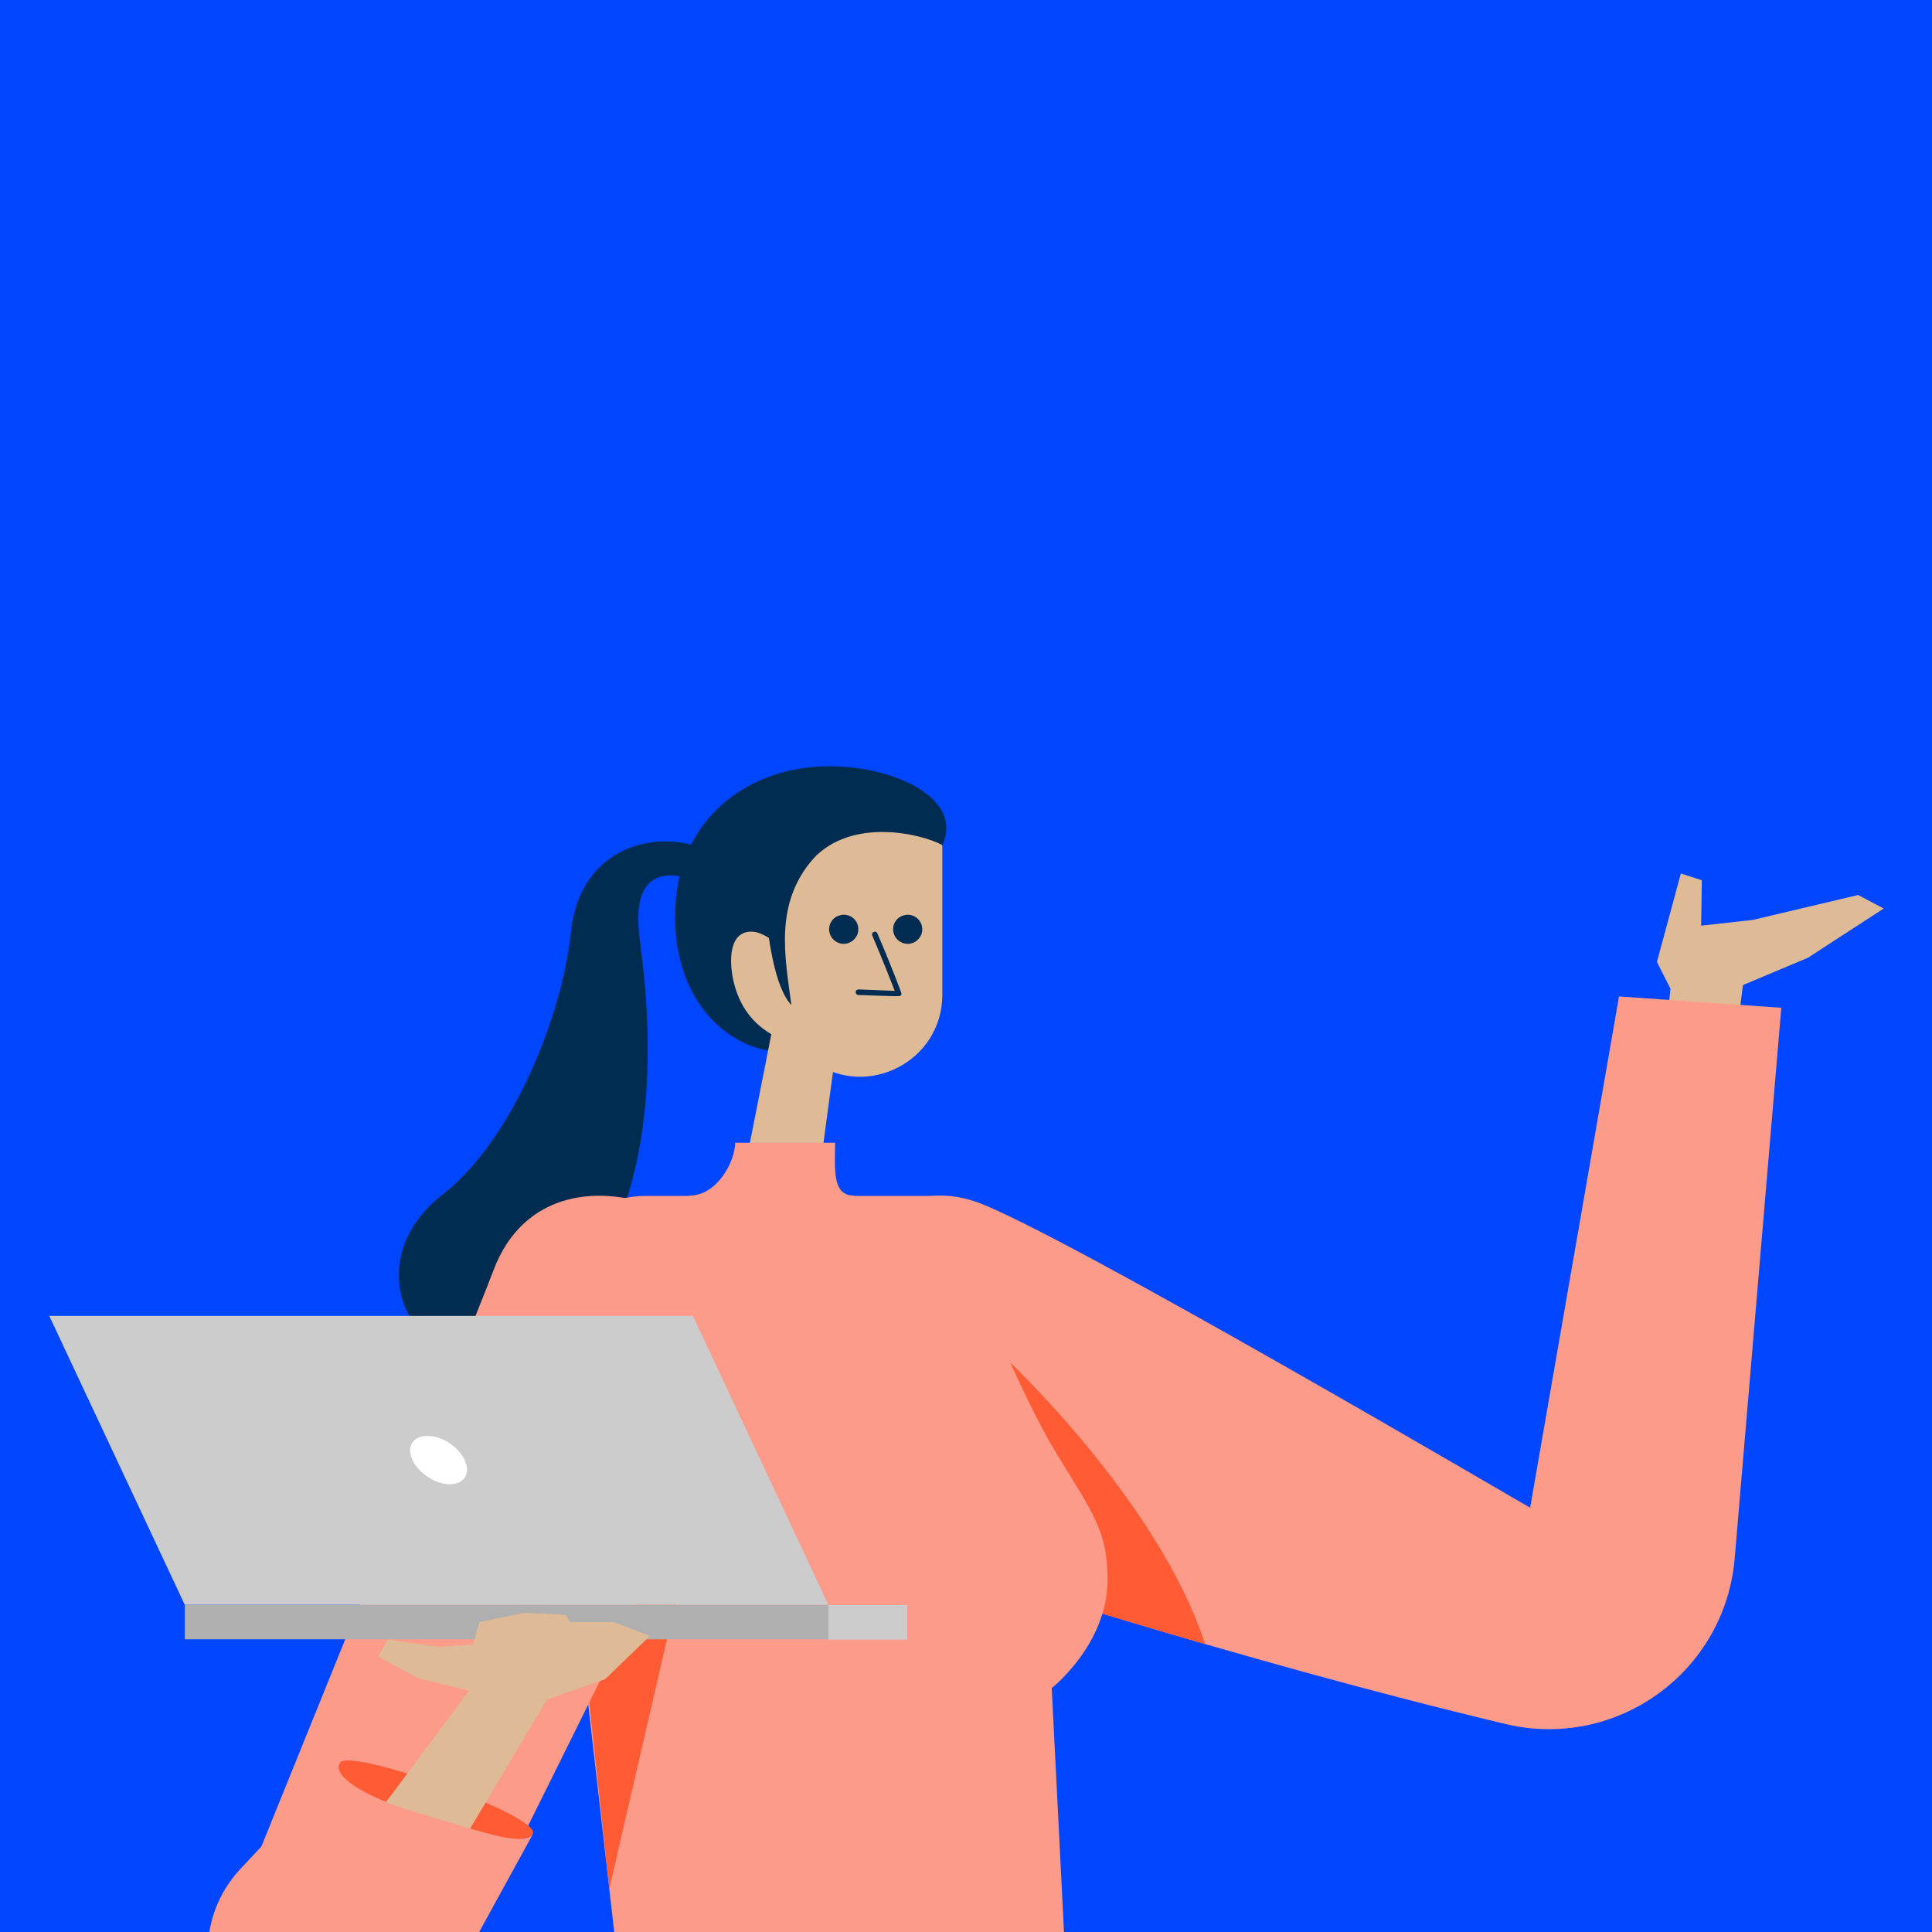
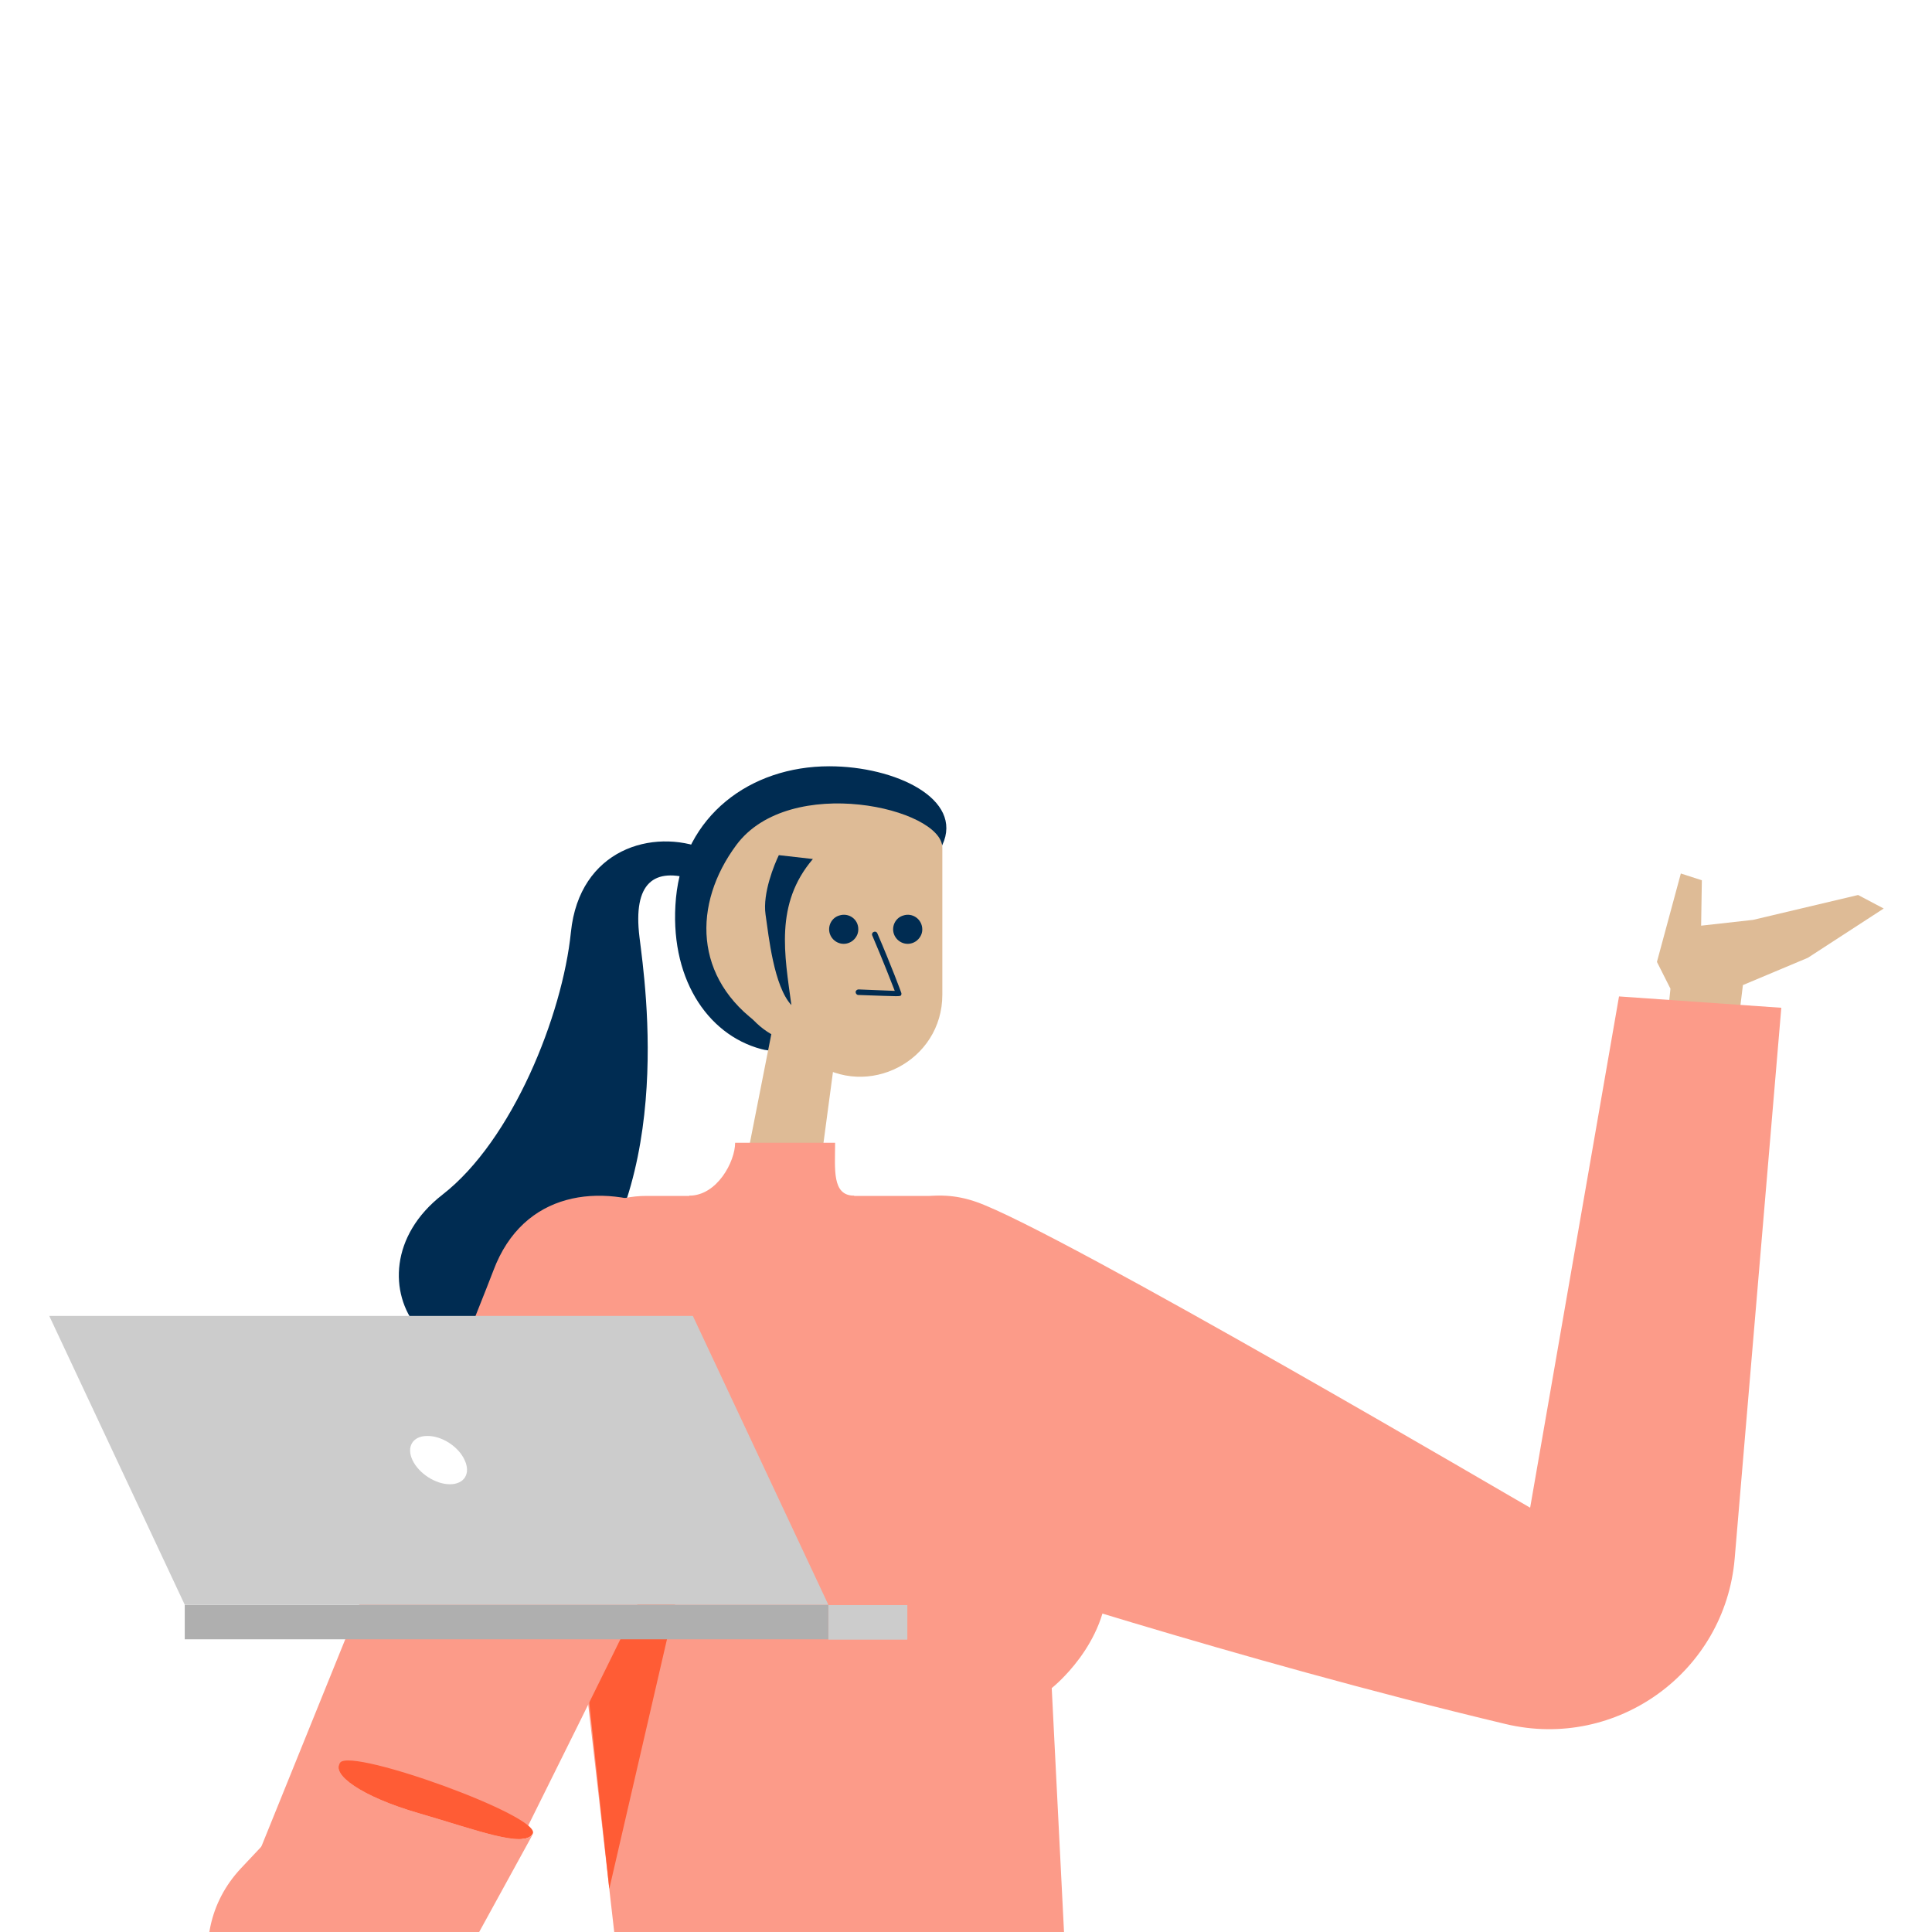
<svg xmlns="http://www.w3.org/2000/svg" version="1.1" x="0px" y="0px" viewBox="0 0 800 800" style="enable-background:new 0 0 800 800;" xml:space="preserve">
  <style type="text/css">
	.st0{fill:#0046FE;}
	.st1{fill:#55B8CC;}
	.st2{fill:#63295C;}
	.st3{fill:#80CAD9;}
	.st4{fill:#FC9B89;}
	.st5{fill:#4183FF;}
	.st6{fill:#FFFFFF;}
	.st7{fill:#DBDBDB;}
	.st8{fill:#FF5C35;}
	.st9{clip-path:url(#SVGID_00000108989310578562934810000009876759173626805936_);}
	.st10{fill:#CCCCCC;}
	.st11{fill:#AFAFAF;}
	.st12{fill:#092133;}
	.st13{clip-path:url(#SVGID_00000172405104247400263170000007466020419593855660_);}
	.st14{fill:#002C52;}
	.st15{fill:#896A67;}
	.st16{clip-path:url(#SVGID_00000160191134916250325410000001408631845627404967_);}
	.st17{fill:#3B003D;}
	.st18{fill:#DBB9B4;}
	.st19{filter:url(#Adobe_OpacityMaskFilter);}
	.st20{filter:url(#Adobe_OpacityMaskFilter_00000115478339344743999280000016555355414694527166_);}
	
		.st21{mask:url(#SVGID_00000183236182881660153630000006770132586599472022_);fill:url(#SVGID_00000132071041335316841760000012550222458498495373_);}
	.st22{fill:#DCDEE2;}
	.st23{fill:#F8DBBD;}
	.st24{fill:#996341;}
	.st25{fill:none;}
	.st26{fill:#DEBB96;}
	.st27{fill:#59443B;}
	.st28{clip-path:url(#SVGID_00000073723410216299686680000008449070685919208090_);}
	.st29{fill:#FFEEDE;}
</style>
  <g id="BG">
-     <rect x="-74.5" y="-74.5" class="st0" width="949" height="949" />
-   </g>
+     </g>
  <g id="illus">
    <g>
      <g>
        <g>
          <polygon class="st26" points="769.4,370.6 725.9,380.9 704.4,383.3 704.7,364.5 696,361.7 686.1,398.3 691.7,409.4 685.6,468.5       714.3,468.5 721.7,407.9 748.6,396.6 780,376.2     " />
        </g>
        <g>
          <path class="st14" d="M292,351.6c-21.7-8.8-52.1,0-55.6,34.4c-3.5,34.4-24.2,86.2-53.2,108.7c-43.7,34-0.3,95.8,47.9,49.2      c49.2-47.5,36.2-135.6,33.7-155.8c-2.8-22.7,6.1-29.1,22.3-23.9C296,367.1,301.5,355.4,292,351.6z" />
        </g>
        <path class="st14" d="M390.2,349.9c8.9-19.1-19.5-32.6-46.8-32.6c-32.8,0-60.3,20.5-63.5,54.6c-3,32.4,12.6,56.4,35.3,62.5     C344.8,442.5,380.6,370.4,390.2,349.9z" />
        <polygon class="st26" points="320,425.1 303.9,506.8 336.5,506.8 345.9,436.5    " />
        <path class="st26" d="M304.9,349.9c-18.1,24.4-17.8,55.4,10.3,74.8c4.6,3.2,12.6,8.7,21.6,15c22.5,15.7,53.4-0.4,53.4-27.8V351     C390.2,334.7,327,320.1,304.9,349.9z" />
        <path class="st14" d="M371,412.5c-2.1,0-6.4-0.2-15.6-0.5c-0.6,0-1.1-0.6-1.1-1.2c0-0.6,0.6-1.1,1.2-1.1c0,0,10.7,0.4,15,0.6     c-1.4-3.6-4.9-12.6-9.3-22.9c-0.3-0.6,0-1.3,0.6-1.5c0.6-0.3,1.3,0,1.5,0.6c5.7,13.2,9.9,24.5,9.9,24.6c0.1,0.3,0.1,0.7-0.1,1     C373,412.3,372.9,412.5,371,412.5z" />
        <path class="st14" d="M381.9,384.9c0,2-1.1,3.8-2.7,4.9c-3.5,2.3-7.9,0.5-9.1-3.2c-1-3.2,0.8-6.6,3.9-7.5     C377.8,377.8,381.9,380.6,381.9,384.9z" />
        <path class="st14" d="M355.4,384.9c0,2-1.1,3.8-2.7,4.9c-3.5,2.3-7.9,0.5-9.1-3.2c-1-3.2,0.8-6.6,3.9-7.5     C351.4,377.8,355.5,380.6,355.4,384.9z" />
-         <path class="st14" d="M355.4,323.1c-34.8-7.7-70.1,17.7-70.1,57.5c0,30.8,8.7,37.7,28.3,48.9c3.1-7.8,2.3-51.4,23-73.8     c16-17.3,44.5-10.6,53.6-5.8C394.4,339.1,389.7,330.7,355.4,323.1z" />
        <path class="st26" d="M317.7,427.2c-8.7-5.8-12.8-14.2-14.4-23c-1.5-8.8-0.5-19,8.5-18.4c5.2,0.4,11.3,6,16.5,10.3     c4.1,3.4,8.3,13.5,4.2,21.1C327.1,427.4,326.1,432.8,317.7,427.2z" />
-         <path class="st14" d="M336.6,355.7c-15.9,18.6-11.7,39.7-8.9,60.5c-7.3-7.9-9.4-28.6-10.7-37.5c-1.3-8.9,3.7-20.9,5.5-24.6     C324.3,350.5,345.3,345.5,336.6,355.7z" />
+         <path class="st14" d="M336.6,355.7c-15.9,18.6-11.7,39.7-8.9,60.5c-7.3-7.9-9.4-28.6-10.7-37.5c-1.3-8.9,3.7-20.9,5.5-24.6     z" />
        <g>
          <path class="st4" d="M404.3,497.7c-68.1-23.9-107.1,122.9-18.1,148.7c16.9,4.9,124.6,40.6,237.3,67.5      c45.9,10.9,90.8-21.5,94.8-68.6l19.3-228l-67.2-4.7l-36.8,211.7C633.6,624.5,438.5,509.7,404.3,497.7z" />
        </g>
        <g>
          <g>
-             <path class="st8" d="M418.5,564.4l10.5,95.4c19,5.9,43,13.2,70,21v0C480.2,622.6,418.5,564.4,418.5,564.4z" />
-           </g>
+             </g>
        </g>
        <path class="st4" d="M440.7,802.3l-5.2-103.3c0,0,23.1-18.1,23.1-44.8c0-20.7-6.1-27.5-22.3-54.3     c-11.5-19.1-30.5-62.3-46.2-104.7H267.7c-25.2,0-43,20.4-43,45.6l29.9,261.5H440.7z" />
        <g>
          <polygon class="st8" points="252.3,782.1 292.4,608.6 242.9,694.9     " />
        </g>
        <path class="st4" d="M204.3,526.1c-9.1,24.1-109.4,271.4-109.4,271.4l85.6,34.9c0,0,114.1-227,131.2-268.8     C332.5,512.7,229.1,460,204.3,526.1z" />
        <path class="st4" d="M285.4,495.1c11.6,0,19-14.2,19-21.9c9.3,0,31.1,0,41.4,0c0,10.9-1.4,21.9,7.9,21.9     C353.7,508,285.4,509,285.4,495.1z" />
        <g>
          <g>
            <path class="st8" d="M220.6,759.3c3.9-7.1-74.5-35.5-79.7-29.5c-4.2,4.8,8.6,14.1,32.4,21C197.2,757.7,217.2,765.5,220.6,759.3       z" />
          </g>
          <g>
            <g>
              <rect x="343" y="664.5" transform="matrix(-1 -1.224647e-16 1.224647e-16 -1 718.707 1343.434)" class="st10" width="32.7" height="14.3" />
              <rect x="76.5" y="664.5" class="st11" width="266.5" height="14.3" />
              <g>
                <polygon class="st10" points="76.5,664.5 343,664.5 286.9,544.9 20.4,544.9        " />
                <path class="st6" d="M192.4,604.6c2.6,5.5-0.1,10-6.1,10c-6,0-12.9-4.5-15.5-10c-2.6-5.5,0.1-10,6.1-10         C182.9,594.5,189.9,599,192.4,604.6z" />
              </g>
            </g>
            <g>
-               <polygon class="st26" points="194.3,700 173.1,694.9 156.6,685.9 160.6,678.9 181.7,681.9 196,680.9 198.4,671.7 217.2,667.8         234.3,668.7 235.9,671.7 254.2,671.7 269.1,677.4 250.6,695.3 226.5,703.7 186.9,770.2 148.1,762       " />
-             </g>
+               </g>
            <g>
              <path class="st4" d="M173.4,750.8c-23.8-6.9-36.6-16.2-32.4-21l-41.2,43.8c-26.8,28.5-12.4,75.3,25.8,83.7l0,0        c21.9,4.9,44.4-5.3,55.1-25l40.1-73.1C217.2,765.5,197.2,757.7,173.4,750.8z" />
            </g>
          </g>
        </g>
      </g>
    </g>
    <rect y="-1" class="st25" width="800" height="800" />
  </g>
  <g id="raccords">
</g>
</svg>